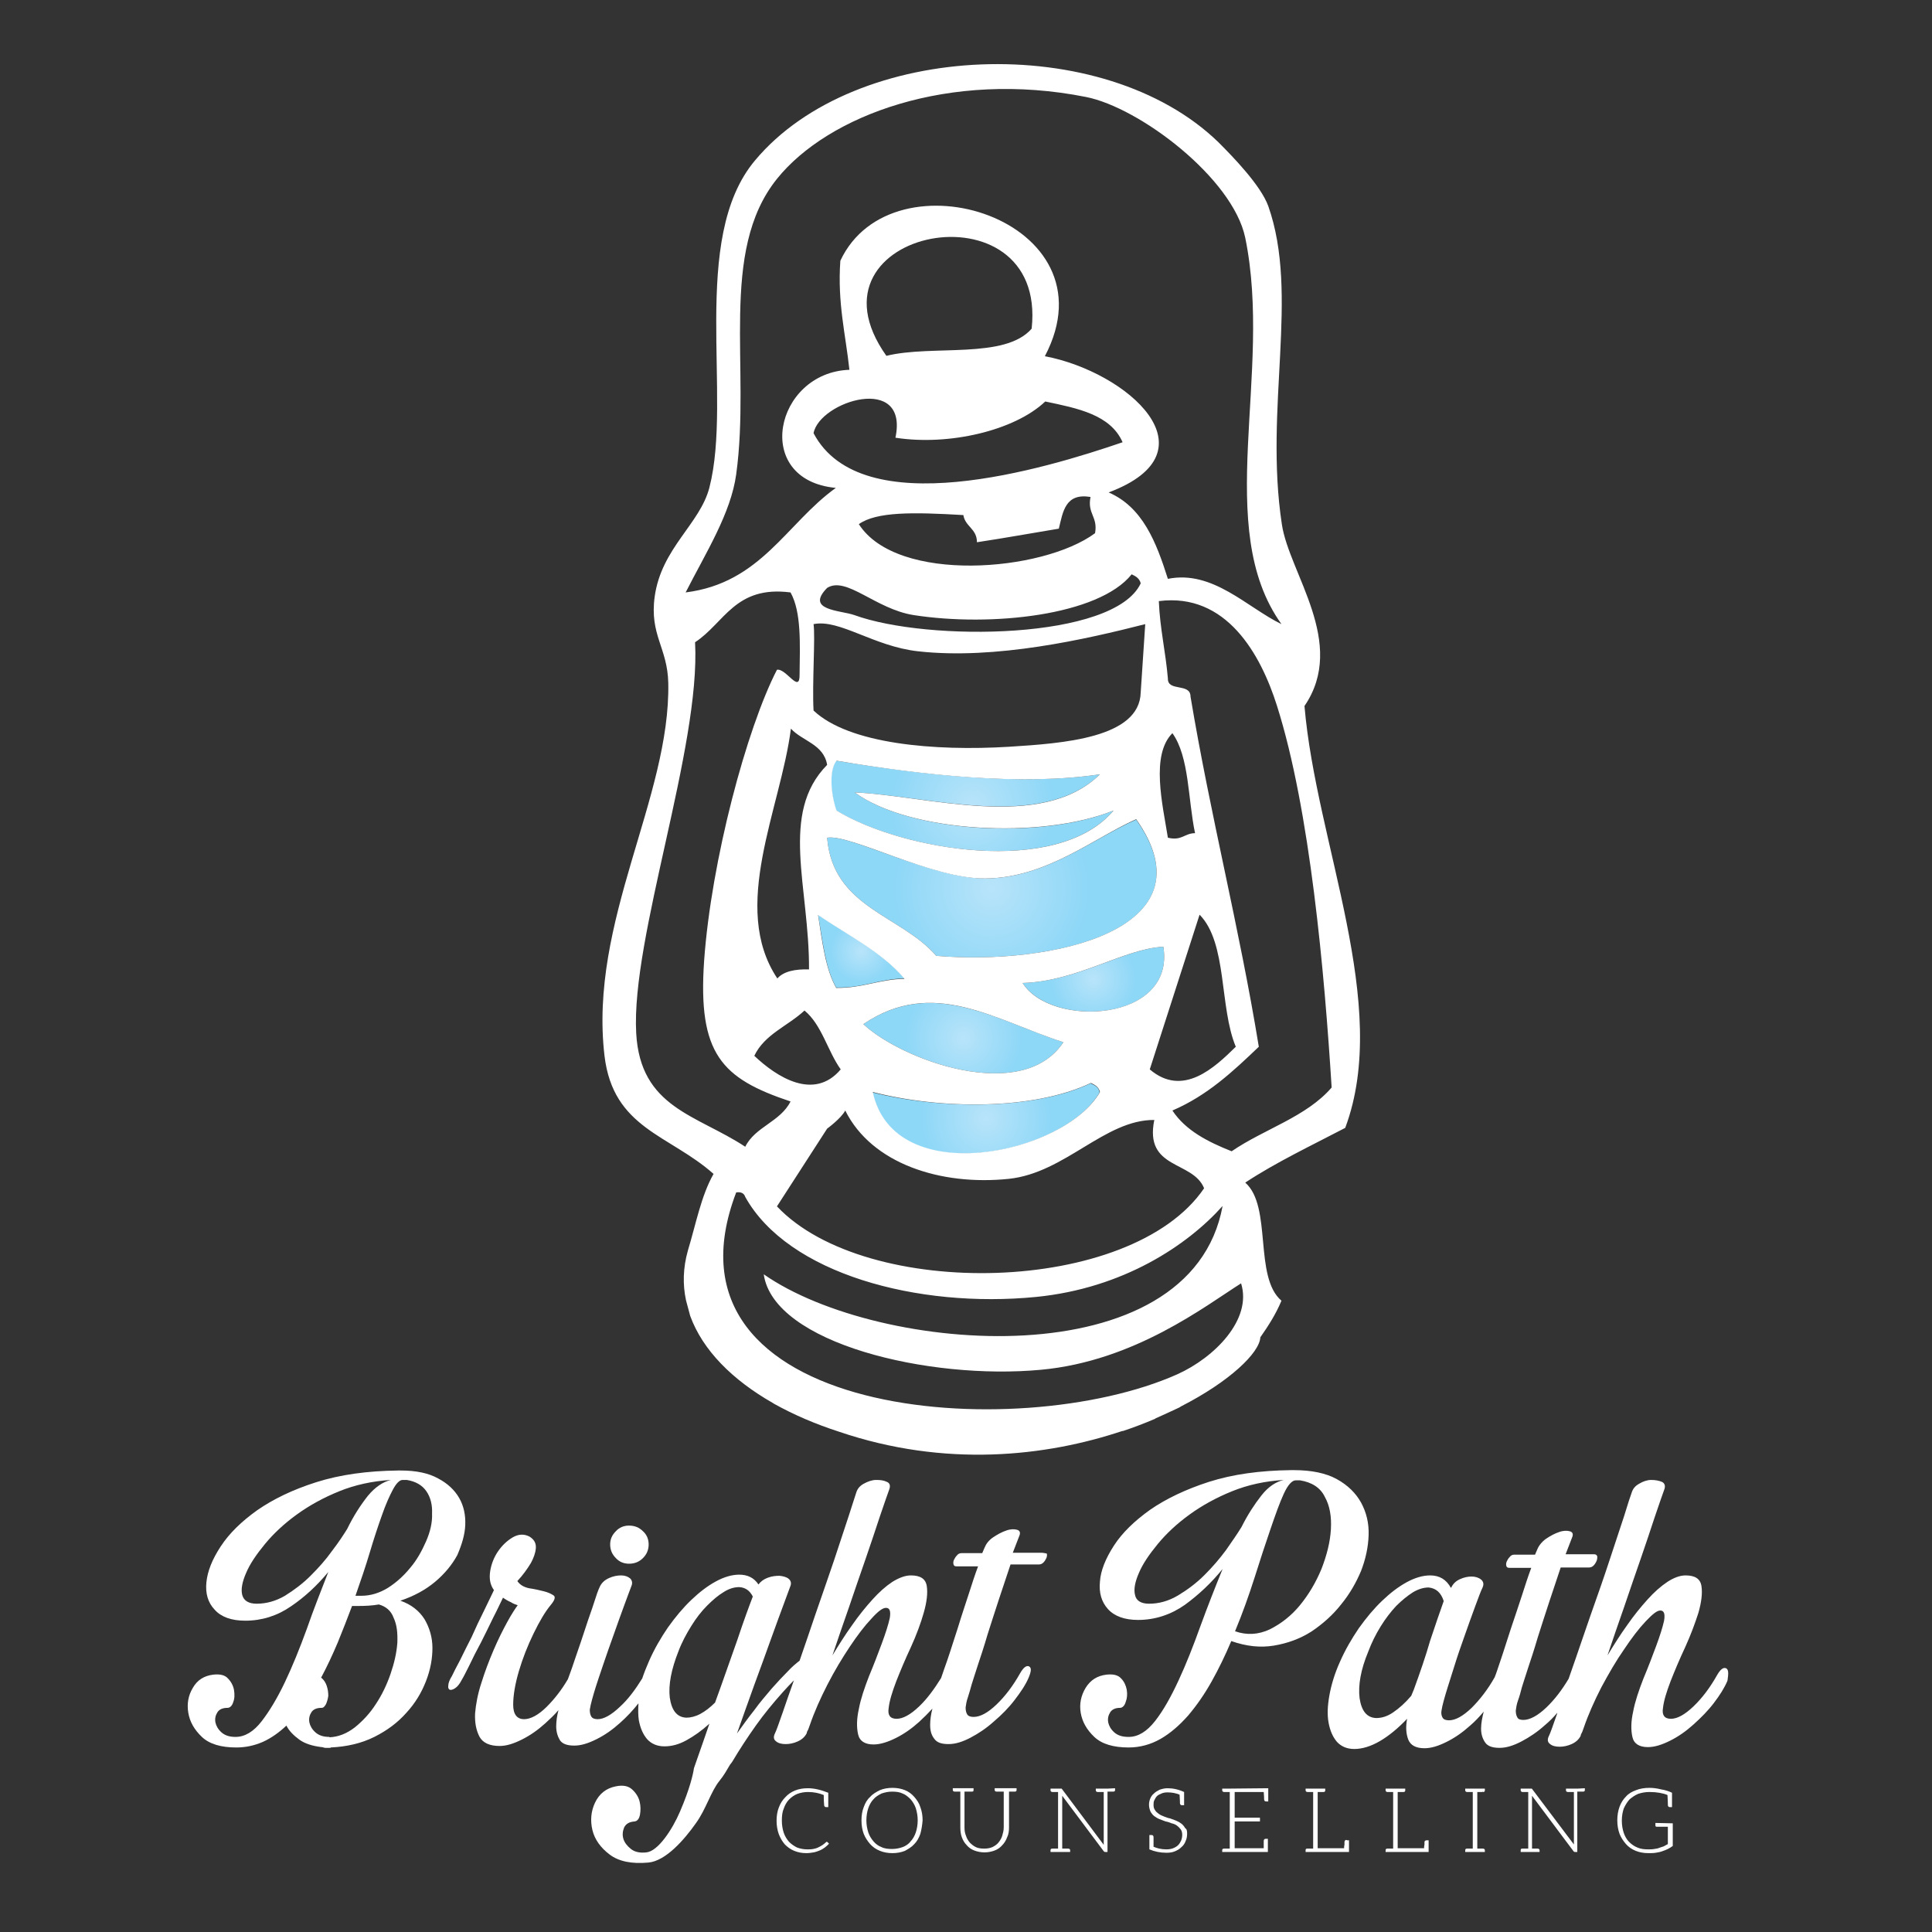
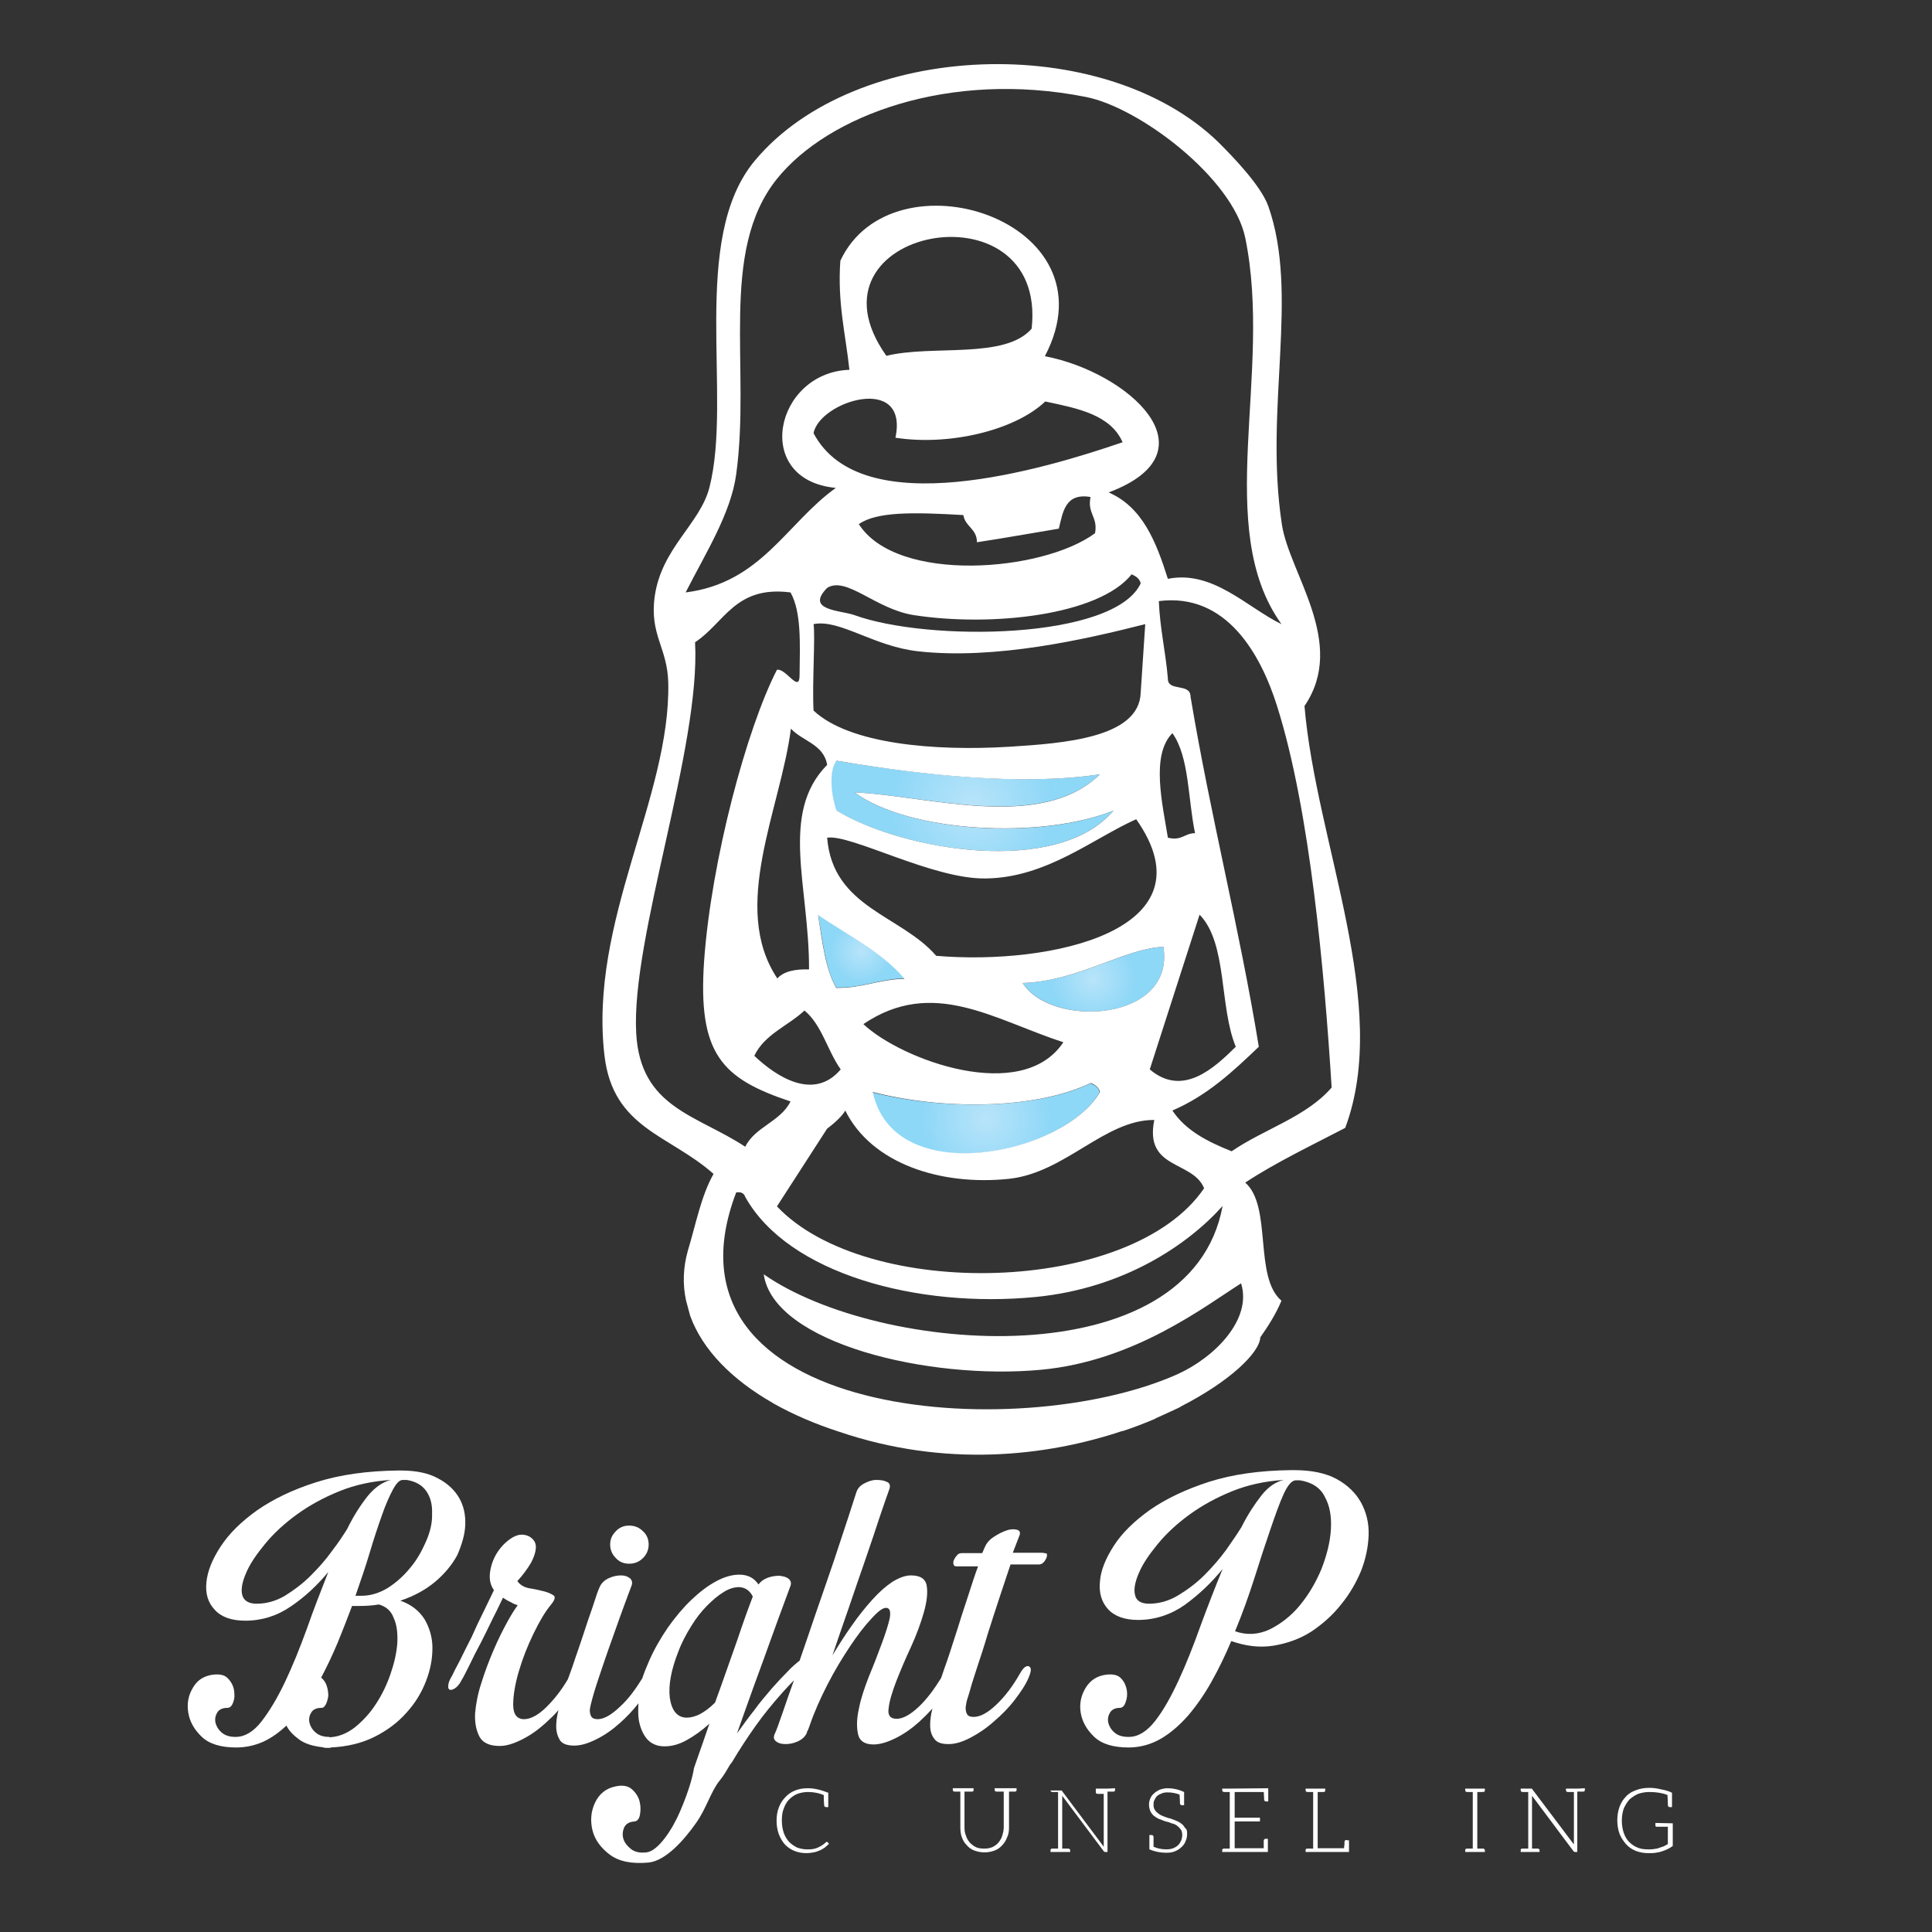
<svg xmlns="http://www.w3.org/2000/svg" xmlns:xlink="http://www.w3.org/1999/xlink" version="1.1" id="Layer_1" x="0px" y="0px" viewBox="0 0 512 512" style="enable-background:new 0 0 512 512;" xml:space="preserve">
  <rect x="0" y="0" width="512" height="512" fill="#333333" stroke="none" />
  <style type="text/css">
	
		.st0{clip-path:url(#SVGID_00000175315139420721803270000001599620603644058778_);fill:url(#SVGID_00000015317148043516053480000018250827870926626698_);}
	
		.st1{clip-path:url(#SVGID_00000053526014795819738750000006548041168272724388_);fill:url(#SVGID_00000027577232334367408860000004082988047482241957_);}
	
		.st2{clip-path:url(#SVGID_00000089565573546042303760000011459399604112332937_);fill:url(#SVGID_00000119811114170985166080000015404025038136454787_);}
	
		.st3{clip-path:url(#SVGID_00000091706456527850379980000011290709773986066619_);fill:url(#SVGID_00000175290950809670723290000009430439657923237808_);}
	
		.st4{clip-path:url(#SVGID_00000078733805342309862240000001132365231318879115_);fill:url(#SVGID_00000078047183941587540370000012479129501084222884_);}
	
		.st5{clip-path:url(#SVGID_00000132071459082189055080000005086582070660983190_);fill:url(#SVGID_00000142894202177074559710000017233448990605854851_);}
	.st6{fill-rule:evenodd;clip-rule:evenodd;fill:#FFFFFF;}
	.st7{fill:#FFFFFF;}
</style>
  <g>
    <g>
      <defs>
        <path id="SVGID_1_" d="M231.2,289.5c5.6,26.2,50.8,16.5,60.2,0c-0.2-1.4-1.3-1.9-2.4-2.4C273.7,294.3,249.1,294,231.2,289.5" />
      </defs>
      <clipPath id="SVGID_00000175316517956598356170000002754009219976624319_">
        <use xlink:href="#SVGID_1_" style="overflow:visible;" />
      </clipPath>
      <radialGradient id="SVGID_00000140712059006397530360000005898524163476470930_" cx="127.625" cy="185.913" r="4.082" gradientTransform="matrix(4.294 0 0 4.294 -286.634 -501.905)" gradientUnits="userSpaceOnUse">
        <stop offset="0" style="stop-color:#B8E4FA" />
        <stop offset="1" style="stop-color:#8DD7F7" />
      </radialGradient>
      <rect x="231.2" y="287" style="clip-path:url(#SVGID_00000175316517956598356170000002754009219976624319_);fill:url(#SVGID_00000140712059006397530360000005898524163476470930_);" width="60.2" height="28.6" />
    </g>
  </g>
  <g>
    <g>
      <defs>
        <path id="SVGID_00000018936777374392105050000009976999864060283050_" d="M228.8,271.4c10.1,9.5,42.1,21.3,53,4.8     c-12.3-4-23.7-10.4-35.4-10.4C240.7,265.8,234.9,267.3,228.8,271.4" />
      </defs>
      <clipPath id="SVGID_00000144338254044396639280000008780759758627029913_">
        <use xlink:href="#SVGID_00000018936777374392105050000009976999864060283050_" style="overflow:visible;" />
      </clipPath>
      <radialGradient id="SVGID_00000011031648002083434590000007370316215133792435_" cx="126.511" cy="182.566" r="4.083" gradientTransform="matrix(3.829 0 0 3.829 -229.085 -423.942)" gradientUnits="userSpaceOnUse">
        <stop offset="0" style="stop-color:#B8E4FA" />
        <stop offset="1" style="stop-color:#8DD7F7" />
      </radialGradient>
-       <rect x="228.8" y="265.8" style="clip-path:url(#SVGID_00000144338254044396639280000008780759758627029913_);fill:url(#SVGID_00000011031648002083434590000007370316215133792435_);" width="53" height="27" />
    </g>
  </g>
  <g>
    <g>
      <defs>
        <path id="SVGID_00000091725741004630916090000003890656926965865893_" d="M221.6,261.7c7,0.2,11.4-2.3,18.1-2.4     c-6.1-7.2-15-11.5-22.9-16.9C218,249.3,218.7,256.6,221.6,261.7" />
      </defs>
      <clipPath id="SVGID_00000158725062865818503070000015973397735952064186_">
        <use xlink:href="#SVGID_00000091725741004630916090000003890656926965865893_" style="overflow:visible;" />
      </clipPath>
      <radialGradient id="SVGID_00000007387127542752720190000011492212459159383183_" cx="116.052" cy="177.18" r="4.083" gradientTransform="matrix(2.039 0 0 2.039 -8.355 -109.107)" gradientUnits="userSpaceOnUse">
        <stop offset="0" style="stop-color:#B8E4FA" />
        <stop offset="1" style="stop-color:#8DD7F7" />
      </radialGradient>
      <rect x="216.8" y="242.5" style="clip-path:url(#SVGID_00000158725062865818503070000015973397735952064186_);fill:url(#SVGID_00000007387127542752720190000011492212459159383183_);" width="22.9" height="19.4" />
    </g>
  </g>
  <g>
    <g>
      <defs>
        <path id="SVGID_00000110448930573069550360000015912735928543059879_" d="M221.6,214.8c17.3,10.5,58.5,17.7,73.5,0     c-19.1,7.8-54,5.9-68.6-4.8c19.3,0.8,49.4,10.4,65-4.8c-20.7,3.1-46.8,0.2-69.9-3.6C219.3,204.5,220.4,211.6,221.6,214.8" />
      </defs>
      <clipPath id="SVGID_00000181803917777639806500000005247990911410841534_">
        <use xlink:href="#SVGID_00000110448930573069550360000015912735928543059879_" style="overflow:visible;" />
      </clipPath>
      <radialGradient id="SVGID_00000049931221684070049940000003175032833559434677_" cx="126.981" cy="172.862" r="4.082" gradientTransform="matrix(5.352 0 0 5.352 -421.904 -711.624)" gradientUnits="userSpaceOnUse">
        <stop offset="0" style="stop-color:#B8E4FA" />
        <stop offset="1" style="stop-color:#8DD7F7" />
      </radialGradient>
      <rect x="219.3" y="201.5" style="clip-path:url(#SVGID_00000181803917777639806500000005247990911410841534_);fill:url(#SVGID_00000049931221684070049940000003175032833559434677_);" width="75.8" height="30.9" />
    </g>
  </g>
  <g>
    <g>
      <defs>
        <path id="SVGID_00000042719810609152303140000014855602627868603543_" d="M271,260.5c7.6,12,40.5,10.4,37.3-9.6     C298,251.4,285.5,260.1,271,260.5" />
      </defs>
      <clipPath id="SVGID_00000031908034302747673280000007893578349990133420_">
        <use xlink:href="#SVGID_00000042719810609152303140000014855602627868603543_" style="overflow:visible;" />
      </clipPath>
      <radialGradient id="SVGID_00000005950494637146691240000004167346236815869077_" cx="135.58" cy="179.662" r="4.082" gradientTransform="matrix(2.813 0 0 2.813 -91.646 -245.928)" gradientUnits="userSpaceOnUse">
        <stop offset="0" style="stop-color:#B8E4FA" />
        <stop offset="1" style="stop-color:#8DD7F7" />
      </radialGradient>
      <rect x="271" y="250.9" style="clip-path:url(#SVGID_00000031908034302747673280000007893578349990133420_);fill:url(#SVGID_00000005950494637146691240000004167346236815869077_);" width="40.5" height="21.6" />
    </g>
  </g>
  <g>
    <g>
      <defs>
-         <path id="SVGID_00000145744177980663789040000002205592480925639308_" d="M261.4,232.8c-6.9,0.1-15.5-2.7-23.3-5.4     c-8.3-2.9-15.6-5.9-18.9-5.4c1.5,18.6,19.6,20.5,28.9,31.3c30.4,2.6,73.7-6.8,53-36.1C289.7,222.2,277.3,232.6,261.4,232.8" />
-       </defs>
+         </defs>
      <clipPath id="SVGID_00000007391030407126192860000003098261664845969326_">
        <use xlink:href="#SVGID_00000145744177980663789040000002205592480925639308_" style="overflow:visible;" />
      </clipPath>
      <radialGradient id="SVGID_00000002370558955140224520000012982631761527419566_" cx="127.591" cy="176.474" r="4.082" gradientTransform="matrix(6.447 0 0 6.447 -559.769 -902.33)" gradientUnits="userSpaceOnUse">
        <stop offset="0" style="stop-color:#B8E4FA" />
        <stop offset="1" style="stop-color:#8DD7F7" />
      </radialGradient>
      <rect x="219.2" y="217.2" style="clip-path:url(#SVGID_00000007391030407126192860000003098261664845969326_);fill:url(#SVGID_00000002370558955140224520000012982631761527419566_);" width="102.6" height="38.7" />
    </g>
  </g>
  <g>
    <path class="st6" d="M345.7,187.1c11.4-16.7-4.1-35.2-6-48.2c-4.7-30.9,4.7-60.8-3.6-84.3c-2-5.5-9.4-13.1-13.2-16.9   c-30.5-29.6-96.2-27-122.8,4.8c-17.5,20.8-5.9,62.6-12.1,86.7c-2.5,9.7-12.7,16-14.5,28.9c-1.4,10.2,3.4,13.5,3.6,22.9   c0.6,30.4-21.1,63.2-16.9,98.8c2.3,19.3,17.2,20.9,28.9,31.3c-3.3,5.8-4.7,13.4-6.8,20.3v0c-1.3,4.6-1.4,9-0.5,13.2l1.1,4.1   c3.3,9.1,11.2,17,21.9,23.1c0.1,0,0.1,0,0.1,0.1c0.1,0,0.2,0.1,0.2,0.1c5.2,2.9,11,5.4,17.2,7.4c28.2,9.6,54.9,6.6,75.2-0.2   c0,0,0,0.1-0.1,0.1c3-1,5.9-2.1,8.7-3.3c0,0,0.1-0.1,0.1-0.1c2-0.9,4-1.8,5.9-2.7c0,0,0,0,0,0c0.3-0.1,0.6-0.3,0.9-0.5   c12.9-6.6,20.8-14.2,21-18.3v0c2.1-3,4.1-6.1,5.6-9.7c-7.4-6.3-2.4-25-9.6-31.3c8.2-5.4,17.5-9.8,26.5-14.5   C368.7,266.2,348.8,223.6,345.7,187.1 M195.1,125.7c3.9-28.3-4.7-59,10.8-78.3c13.5-16.8,45.7-28.9,81.9-21.7   C302,28.5,326.7,47.2,330,63c7.4,36-8.7,76.9,9.6,102.4c-9.1-4.4-18.2-14.4-30.1-12c-3.1-9.8-6.7-19-15.7-22.9   c28.8-10.8,5.1-31.9-16.9-36.1c19-36.1-40.4-54.8-54.2-25.3c-0.8,11.2,1.4,19.5,2.4,28.9c-19.8,0.7-25.9,29.2-3.6,31.3   c-13.1,9.4-19.8,25.2-39.8,27.7C187.1,146.4,193.7,136,195.1,125.7 M219.2,299.1c0,0,3.7-2.7,4.8-4.8c7,14.1,25.3,20,43.4,18.1   c14.9-1.6,25.4-15.7,38.5-15.6c-2.7,13.2,10.2,10.7,13.2,18.1c-19.3,28.4-89.6,29.8-113.2,4.8 M302.3,183.5   c-0.3,12.1-20.6,13.5-34.9,14.4c-19.7,1.2-42.4-0.7-51.8-9.6c-0.4-7.2,0.5-19.5,0-22.9c6.9-1.4,15.9,5.9,27.7,7.2   c20.5,2.3,44.5-3.2,60.2-7.2 M237.3,116c14.2,2.2,31.6-1.9,39.7-9.6c8.6,1.8,17.3,3.5,20.5,10.8c-20.7,7.1-69.2,21.7-81.9-2.4   C217.2,106.3,240.9,98.9,237.3,116 M273.4,87.1c-7.1,8.2-26.3,4.2-38.5,7.2C210.9,60.5,277.7,47.8,273.4,87.1 M255.3,136.5   c0.5,3.1,3.6,3.6,3.6,7.2c7.3-1.1,14.4-2.4,21.7-3.6c1.1-4.5,1.7-9.5,8.4-8.4c-0.9,4.5,2,5.2,1.2,9.6   c-13.9,10.3-52.5,13.4-62.6-2.4C232.3,135.6,241.8,135.7,255.3,136.5 M242.1,163c20.6,3.2,49.1,0.1,57.8-10.8   c1.1,0.5,2.1,1.1,2.4,2.4c-7,15-56.4,15.5-75.9,8.4c-3.7-1.3-13.1-1.2-7.2-7.2C224.3,152.6,232,161.4,242.1,163 M295.1,214.8   c-14.9,17.7-56.2,10.5-73.4,0c-1.2-3.2-2.3-10.3,0-13.2c23.1,3.9,49.2,6.7,69.8,3.6c-15.6,15.3-45.8,5.6-65,4.8   C241.1,220.7,276,222.5,295.1,214.8 M219.2,202.7c-12.7,12.9-4.7,32.3-4.8,54.2c-3.7-0.1-6.7,0.5-8.4,2.4   c-12.6-18.9,0.9-45,3.6-66.2C212.6,196.4,218.3,197.2,219.2,202.7 M228.8,271.4c18.5-12.5,34.7-1.1,53,4.8   C270.9,292.7,238.9,280.9,228.8,271.4 M289.1,287c1.1,0.5,2.1,1.1,2.4,2.4c-9.4,16.5-54.6,26.2-60.2,0   C249.1,294,273.7,294.3,289.1,287 M221.6,261.8c-2.9-5.1-3.7-12.4-4.8-19.3c7.9,5.4,16.8,9.7,22.9,16.9   C233,259.5,228.6,261.9,221.6,261.8 M213.2,267.8c4.6,3.8,6.1,10.7,9.6,15.6c-7.1,8.4-17,2-22.9-3.6   C202.6,274.1,208.8,271.9,213.2,267.8 M304.7,283.4l13.2-41c7.4,7.5,5.2,24.5,9.6,35C321.9,282.9,313.5,290.9,304.7,283.4    M309.5,222c-1.4-8.8-4.6-21.9,1.2-27.7c4.5,6.3,4.1,17.5,6,26.5C313.9,220.8,313.2,222.9,309.5,222 M308.3,250.9   c3.2,20-29.8,21.6-37.3,9.6C285.5,260.1,297.9,251.4,308.3,250.9 M248.1,253.3c-9.3-10.8-27.4-12.7-28.9-31.3   c6.3-1,28.1,11.1,42.1,10.8c16-0.2,28.4-10.6,39.8-15.7C321.8,246.5,278.5,255.9,248.1,253.3 M168.6,273.8   c-1.4-25.3,17.1-75.7,15.6-103.6c7.8-5.1,10.6-15.1,25.3-13.2c2.9,5.2,2.5,13.6,2.4,21.7c0.1,5.4-3.6-1.7-6-1.2   c-8,15.5-17.4,50.5-19.3,77.1c-1.7,24.7,4.6,31.2,22.9,37.3c-2.7,5.4-9.4,6.7-12,12C184.6,295.4,169.7,293.6,168.6,273.8    M195.1,316c1.4-0.2,2.1,0.3,2.4,1.2c11.3,20.3,45.6,29.6,77.1,26.5c23.1-2.3,40.1-13.7,49.4-24.1c-8.4,45.9-91,39.5-121.6,18.1   c2.6,18.3,43.8,28.1,73.5,25.3c24.8-2.3,43.5-16.9,53-22.9c3,9.6-7.1,19.7-16.9,24.1C269.7,383.1,172.2,376,195.1,316 M326.4,305.1   c-6.3-2.5-12.2-5.5-15.7-10.8c9.3-4,16.1-10.4,22.9-16.9c-5.2-31.8-12.8-61.1-18.1-92.8c0-3.7-6.1-1.2-6-4.8   c-0.6-7.1-2.1-13.2-2.4-20.5c17.9-2.3,27,14.1,31.3,27.7c8.8,27.7,12.6,70.9,14.5,101.2C346.2,296,335,299.2,326.4,305.1" />
    <path class="st7" d="M123.3,404.1c0.1-2.6-0.4-5-1.6-7.1c-1.2-2.1-3.1-3.9-5.6-5.2c-2.5-1.4-5.8-2.1-9.9-2.1h-0.7   c-8.2,0.1-15.4,1.1-21.7,3.1s-11.4,4.5-15.6,7.4c-4.2,3-7.4,6.1-9.7,9.6s-3.5,6.6-3.8,9.5c-0.3,3,0.4,5.4,2.2,7.3   c1.7,1.9,4.4,2.9,8.1,2.9c4.4,0,8.5-1.3,12.1-3.8c3.7-2.5,6.9-5.5,9.9-9.1c-1.9,4.9-3.9,9.9-5.7,15.1c-1.9,5.2-3.8,9.9-5.8,14.1   s-4.1,7.7-6.2,10.4c-2.1,2.7-4.4,4.1-6.9,4.1c-1.6,0-2.8-0.4-3.7-1.2c-0.9-0.8-1.4-1.7-1.6-2.6c-0.2-1,0-1.9,0.5-2.7   c0.5-0.8,1.4-1.2,2.7-1.2c0.6,0,1.2-0.5,1.5-1.5c0.4-1,0.4-2.1,0.2-3.3c-0.2-1.1-0.8-2.2-1.6-3c-0.8-0.9-2.1-1.2-3.9-1   c-2.4,0.3-4.2,1.4-5.4,3.5c-1.2,2-1.6,4.2-1.2,6.6c0.4,2.4,1.6,4.5,3.6,6.4c2,1.9,5.1,2.8,9.1,2.8c2.5,0,4.8-0.5,7.1-1.5   c2.2-1,4.3-2.5,6.2-4.3c0.7,1.4,1.9,2.6,3.4,3.7c1.5,1.1,3.5,1.7,5.9,2c0.2,0,0.3,0,0.5,0.1c0.1,0,0.3,0.1,0.5,0.1h1.4v-0.1   c4.3-0.2,8.2-1.1,11.6-2.8c3.4-1.7,6.2-3.8,8.5-6.4c2.3-2.5,4-5.3,5.2-8.4c1.2-3.1,1.7-6,1.7-8.8c0-2.8-0.8-5.4-2.1-7.6   c-1.4-2.2-3.5-3.9-6.4-4.9c3.6-1.2,6.7-2.9,9.2-5c2.5-2.1,4.5-4.5,5.9-7.1C122.4,409.3,123.2,406.7,123.3,404.1 M82.3,417.6   c-2.1,2.1-4.4,3.8-6.8,5.3c-2.4,1.4-4.9,2.1-7.5,2.1c-2.1,0-3.4-0.8-3.8-2.3c-0.4-1.5,0-3.5,1-5.8c1-2.4,2.7-4.9,5-7.7   c2.3-2.8,5.1-5.4,8.4-7.8c3.3-2.4,7.1-4.5,11.3-6.2c4.2-1.7,8.8-2.7,13.7-3c-2.1,0.5-4.2,1.9-6.1,4.2c-1.9,2.4-3.8,5.3-5.5,8.8   c-1,1.6-2.3,3.6-4,5.8C86.3,413.4,84.4,415.5,82.3,417.6 M105.3,435.4c-0.2,2.6-0.8,5.3-1.8,8.2c-1,2.9-2.3,5.6-3.9,8   c-1.6,2.5-3.5,4.5-5.6,6.2c-2.1,1.6-4.3,2.5-6.7,2.6v-0.1c-1.6,0-2.8-0.4-3.7-1.2c-0.9-0.8-1.4-1.7-1.6-2.6c-0.2-1,0-1.9,0.5-2.7   c0.5-0.8,1.4-1.2,2.7-1.2c0.5,0,0.8-0.3,1.2-1c0.3-0.7,0.5-1.4,0.6-2.2c0-0.8-0.1-1.7-0.4-2.6c-0.3-0.9-0.8-1.7-1.5-2.2   c1.6-3,3-6,4.4-9.3c1.3-3.2,2.6-6.5,3.8-9.7H95c1.9,0,3.7-0.1,5.4-0.4c1.8,0.5,3.2,1.6,3.9,3.5   C105.2,430.6,105.4,432.8,105.3,435.4 M112.9,408.5c-1.1,2.5-2.4,4.9-4.2,7c-1.7,2.1-3.7,3.9-5.9,5.3c-2.3,1.4-4.6,2.1-7.1,2.1   h-1.5c1.4-4,2.7-7.8,3.8-11.5c1.1-3.7,2.2-7,3.2-9.8c1-2.9,2-5.1,2.9-6.8c0.9-1.7,1.8-2.6,2.6-2.6h1.1c2.4,0.4,4.1,1.4,5.2,3   c1.1,1.6,1.6,3.6,1.5,5.9C114.6,403.5,114,406,112.9,408.5" />
    <path class="st7" d="M166.7,414.4c1.5,0,2.7-0.5,3.7-1.5c1-1,1.5-2.2,1.5-3.6s-0.5-2.6-1.5-3.5c-1-1-2.2-1.5-3.7-1.5   c-1.4,0-2.6,0.5-3.5,1.5c-1,1-1.5,2.1-1.5,3.5c0,1.4,0.5,2.6,1.5,3.6C164.1,413.9,165.3,414.4,166.7,414.4" />
    <path class="st7" d="M276,411.5h-7.6l1.7-4.4c0.4-0.9,0.2-1.5-0.6-1.7c-0.7-0.2-1.7-0.2-2.8,0.2c-1.2,0.4-2.3,1-3.5,1.8   c-1.2,0.8-1.9,1.8-2.3,2.8l-0.6,1.4h-5.5c-0.5,0-0.9,0.2-1.2,0.6c-0.4,0.4-0.6,0.8-0.8,1.2s-0.2,0.9-0.1,1.2   c0.1,0.4,0.4,0.5,0.8,0.5h5.7c-0.8,2.1-1.6,4.6-2.5,7.4c-0.9,2.8-1.9,5.7-2.8,8.7c-1,3-1.9,6-2.9,8.9c-0.6,1.6-1.1,3.2-1.6,4.6   c-1.8,2.9-3.7,5.5-5.8,7.5c-2.3,2.2-4.3,3.3-6,3.3s-2.4-1-2.1-2.8c0.2-1.9,0.9-4.2,2-7.1c1.1-2.8,2.4-5.9,3.9-9.1   c1.5-3.3,2.6-6.3,3.4-9.1c0.8-2.8,1.1-5.2,0.8-7.1c-0.3-1.9-1.7-2.8-4.2-2.8c-1.5,0-3.1,0.6-4.9,1.7c-1.8,1.2-3.5,2.7-5.3,4.7   c-1.8,2-3.6,4.2-5.4,6.8c-1.8,2.5-3.5,5.2-5.2,8c1.4-4.1,2.8-8.3,4.4-12.8c1.5-4.5,3-8.7,4.4-12.8c1.4-4,2.6-7.7,3.7-11   c1.1-3.3,2-5.8,2.6-7.5c0.3-0.9,0.1-1.6-0.7-1.9c-0.8-0.4-1.7-0.5-2.8-0.5s-2.2,0.4-3.3,1c-1.1,0.6-1.7,1.4-2,2.4   c-0.3,0.8-0.9,2.9-2,6.2c-1.1,3.3-2.4,7.2-3.9,11.8c-1.6,4.6-3.2,9.4-5,14.5c-1.4,4.2-2.8,8.2-4.1,12c-0.9,0.7-2,1.6-3.1,2.8   c-1.3,1.3-2.8,2.9-4.3,4.6c-1.5,1.8-3.1,3.6-4.6,5.7c-1.6,2-3.1,4.1-4.6,6.2c1.5-4.2,3-8.5,4.6-12.9c1.6-4.4,3.1-8.4,4.4-12.1   c1.3-3.7,2.5-6.8,3.4-9.3c0.9-2.5,1.5-4,1.7-4.6c0.4-0.9,0.2-1.6-0.4-2.1c-0.6-0.5-1.5-0.7-2.4-0.8c-1,0-2,0.1-3.1,0.5   c-1.1,0.4-1.9,1-2.5,1.8c-1.2-1.8-2.9-2.6-5.1-2.6c-1.9,0-4,0.6-6.2,1.8c-2.2,1.2-4.3,2.8-6.5,4.9c-2.2,2.1-4.2,4.5-6.2,7.3   c-1.9,2.8-3.6,5.7-5,8.9c-0.7,1.6-1.3,3.1-1.8,4.6c-1.8,2.9-3.7,5.5-5.9,7.5c-2.3,2.2-4.3,3.3-5.9,3.3c-0.8,0-1.4-0.2-1.7-0.7   c-0.3-0.5-0.4-1.1-0.4-1.8c0.1-0.7,0.3-1.6,0.6-2.7c0.3-1,0.6-2.2,1-3.4c0.4-1.2,1-3.1,1.9-5.7c0.9-2.6,1.8-5.3,2.8-8   c1-2.8,1.9-5.4,2.8-7.8c0.9-2.4,1.5-4.1,1.9-5.1c0.4-0.9,0.2-1.6-0.3-2.1c-0.6-0.5-1.4-0.8-2.4-0.8c-1,0-2.1,0.2-3.2,0.7   c-1.1,0.5-1.9,1.2-2.4,2.2c-0.5,1-1,2.5-1.6,4.4c-0.6,1.9-1.4,4-2.2,6.5c-0.8,2.5-1.7,5.1-2.7,8c-0.6,1.9-1.3,3.8-2,5.7   c-1.7,2.9-3.6,5.3-5.6,7.3c-2.2,2.2-4.3,3.3-6,3.3c-1.9,0-2.9-1.3-2.9-3.8c0-2.5,0.5-5.5,1.5-8.9c1-3.4,2.3-6.7,3.9-10   c1.6-3.3,3.1-5.8,4.5-7.5c1.1-1.3,1.4-2.2,0.8-2.6s-1.4-0.8-2.6-1.1c-1.2-0.3-2.5-0.6-3.9-0.8c-1.4-0.3-2.4-0.9-3.1-1.9   c1.5-1.6,2.7-3.3,3.6-4.8c0.7-1.3,1.2-2.6,1.3-3.9c0.1-1.3-0.4-2.3-1.7-3.1c-1.4-0.7-2.8-0.7-4.4,0.2c-1.5,0.9-2.8,2.1-3.9,3.7   c-1.1,1.6-1.8,3.4-2.1,5.3c-0.3,2,0,3.6,1,5c-0.7,1.5-1.6,3.3-2.7,5.6c-1.1,2.2-2.2,4.5-3.2,6.8c-1.1,2.2-2.2,4.3-3.1,6.2   c-1,1.9-1.7,3.2-2.1,4.1c-0.7,1.1-1,2-1,2.6c-0.1,0.6,0.1,1,0.4,1.1c0.3,0.1,0.8,0,1.4-0.4c0.6-0.4,1.2-1.1,1.7-2.1   c0.5-0.8,1.2-2.2,2.1-4c0.9-1.9,1.9-3.9,3.1-6.1c1.1-2.2,2.2-4.4,3.2-6.5c1.1-2.1,1.9-3.9,2.6-5.3c0.7,0.5,1.4,0.9,2.1,1.2   c0.6,0.4,1.2,0.6,1.8,0.8c-0.6,0.8-1.6,2.3-2.8,4.5c-1.2,2.2-2.4,4.6-3.6,7.4c-1.2,2.8-2.3,5.7-3.2,8.6c-1,3-1.5,5.8-1.7,8.2   c-0.1,2.5,0.3,4.5,1.2,6.2c0.9,1.6,2.7,2.4,5.3,2.4c1.8,0,3.7-0.6,5.9-1.7c2.2-1.1,4.2-2.5,6.2-4.3c1.2-1.1,2.4-2.2,3.5-3.5   c-0.4,1.5-0.6,3-0.6,4.3c0,1.5,0.4,2.7,1,3.7c0.7,1,2,1.4,3.8,1.4c1.8,0,3.7-0.6,5.9-1.7c2.2-1.1,4.2-2.5,6.2-4.3   c1.8-1.6,3.4-3.3,4.9-5.2c-0.1,1.7-0.1,3.2,0.1,4.5c0.4,2.1,1.1,3.7,2.2,5c1.1,1.2,2.6,1.9,4.6,1.9c1.9,0,3.8-0.5,5.8-1.6   c2-1.1,4-2.5,6.1-4.4c-1.1,3.2-2.2,6.4-3.3,9.5c-0.3,0.8-0.5,1.5-0.8,2.3c-0.2,1.5-1.1,5.5-3.7,11.5c-2,4.7-5.8,10.5-8.9,10.8   c-1.7,0.2-3.1-0.1-4.1-0.9c-1-0.8-1.7-1.7-2-2.7c-0.3-1-0.2-2,0.2-3c0.5-1,1.4-1.5,2.8-1.6c0.7-0.1,1.2-0.7,1.4-1.8   c0.2-1.1,0.2-2.3-0.1-3.5c-0.3-1.2-1-2.3-2-3.2c-1-0.9-2.4-1.2-4.3-0.8c-2.6,0.5-4.4,2-5.5,4.3c-1.1,2.3-1.3,4.8-0.7,7.3   c0.6,2.5,2.2,4.7,4.6,6.5s5.8,2.5,10.2,2.1c4.6-0.4,9.5-6,12.6-10.4c2.7-3.7,4-8.5,6.3-11.3c1.2-1.5,1.8-2.6,2.8-4.3   c0.2-0.2,0.4-0.5,0.6-0.8c1.9-3.2,4-6.4,6.2-9.5c2.2-3.1,4.6-6,7.1-8.8c1-1.1,2-2.2,3-3.2c-1.1,3.1-2.1,5.9-2.9,8.3   c-1.1,3.2-1.8,5.1-2.1,5.7c-0.5,1-0.4,1.7,0.3,2.2c0.6,0.5,1.5,0.7,2.5,0.7c1,0,2.1-0.2,3.2-0.7c1.1-0.5,1.9-1.2,2.4-2.2   c0-0.2,0.1-0.5,0.4-1l0.4-1.1c1.2-3.5,2.8-7.1,4.7-10.8c1.9-3.7,3.9-7,5.9-10s3.9-5.5,5.7-7.4c1.8-2,3-2.9,3.9-2.9   c1,0,1.3,0.9,1,2.7c-0.4,1.8-1.1,4-2.1,6.7s-2.1,5.6-3.4,8.7c-1.2,3.1-2.2,6-2.7,8.7c-0.6,2.7-0.6,4.9-0.2,6.7   c0.4,1.8,1.8,2.7,4.1,2.7c1.7,0,3.7-0.6,5.9-1.7c2.2-1.1,4.2-2.5,6.2-4.3c1.2-1.1,2.4-2.3,3.5-3.5c-0.4,1.5-0.6,3-0.6,4.3   c0,1.5,0.3,2.7,1.1,3.7c0.7,1,1.9,1.4,3.8,1.4c1.8,0,3.7-0.6,5.8-1.7c2.1-1.1,4.2-2.5,6.2-4.3c2-1.7,3.9-3.6,5.5-5.7   c1.6-2.1,2.9-4,3.7-5.9c0.7-1.7,0.8-2.6,0.1-3c-0.7-0.3-1.5,0.3-2.4,1.9c-1.8,3.2-3.9,6-6.2,8.2c-2.3,2.2-4.3,3.3-6.1,3.3   c-0.8,0-1.4-0.2-1.7-0.7c-0.3-0.5-0.4-1.1-0.4-1.8c0.1-0.7,0.2-1.6,0.6-2.7c0.3-1,0.7-2.2,1-3.4c0.3-0.9,0.8-2.6,1.6-5   c0.8-2.4,1.7-5.1,2.6-8.2c1-3.1,2-6.3,3.1-9.6c1.1-3.3,2.1-6.3,3-9h7.5c0.5,0,0.9-0.2,1.2-0.5c0.4-0.4,0.6-0.8,0.8-1.2   c0.2-0.5,0.2-0.9,0.1-1.2C276.8,411.6,276.5,411.5,276,411.5 M189.5,451.2c-1.3,1.3-2.6,2.3-3.9,3c-1.3,0.7-2.6,1-3.7,1   c-2.5-0.1-3.9-1.9-4.4-5.3c-0.4-3.4,0.4-7.5,2.3-12.3c0.9-2.4,2.1-4.6,3.4-6.7c1.3-2.1,2.7-3.9,4.2-5.4c1.5-1.5,2.9-2.7,4.4-3.6   c1.4-0.9,2.8-1.3,4.1-1.3c1.6,0.1,2.8,0.9,3.6,2.5c-1,2.6-2.4,6.4-4.1,11.5C193.6,439.6,191.7,445.2,189.5,451.2" />
    <path class="st7" d="M355.4,425.2c2.3-2.8,4-5.8,5.3-8.9c1.2-3.1,1.9-6.3,2-9.5c0.1-3.2-0.6-6-2-8.6c-1.4-2.5-3.5-4.6-6.4-6.2   c-2.9-1.6-6.7-2.4-11.4-2.4h-0.8c-8.2,0.1-15.4,1.1-21.7,3.1c-6.2,2-11.4,4.5-15.6,7.4c-4.2,3-7.4,6.1-9.6,9.5   c-2.2,3.4-3.5,6.6-3.7,9.5c-0.3,3,0.4,5.4,2.1,7.3c1.7,1.9,4.4,2.9,8,2.9c4.5,0,8.7-1.4,12.4-4c3.7-2.7,7.1-5.9,10-9.5   c-2,4.9-4,10-5.9,15.2c-1.9,5.3-3.8,10.1-5.8,14.4c-2,4.3-4,7.9-6.2,10.7c-2.2,2.8-4.5,4.2-7,4.2c-1.7,0-2.9-0.4-3.8-1.2   c-0.9-0.8-1.4-1.7-1.6-2.6c-0.2-1,0-1.9,0.5-2.7c0.5-0.8,1.4-1.2,2.6-1.2c0.6,0,1.2-0.5,1.5-1.5c0.4-1,0.5-2.1,0.3-3.3   c-0.2-1.1-0.7-2.2-1.5-3c-0.8-0.9-2.1-1.2-3.9-1c-2.4,0.3-4.2,1.4-5.5,3.5c-1.2,2-1.7,4.2-1.3,6.6c0.4,2.4,1.6,4.5,3.6,6.4   c2,1.9,5.1,2.8,9.1,2.8c3,0,5.9-0.8,8.5-2.3c2.6-1.5,5-3.6,7.3-6.2c2.2-2.6,4.3-5.6,6.2-9c1.9-3.4,3.6-6.9,5.2-10.7   c4,1.4,7.7,1.8,11.3,1.2c3.6-0.6,6.9-1.8,9.9-3.7C350.5,430.4,353.2,428,355.4,425.2 M324.9,410.8c-1.7,2.3-3.6,4.5-5.7,6.6   c-2.1,2.1-4.5,3.9-7,5.4c-2.5,1.5-5.1,2.2-7.7,2.2c-2.1,0-3.4-0.8-3.7-2.3c-0.4-1.5,0-3.5,1-5.8c1-2.4,2.7-4.9,5-7.7   c2.3-2.8,5.1-5.4,8.4-7.8c3.3-2.4,7.1-4.5,11.3-6.2c4.2-1.7,8.8-2.7,13.7-3c-2.1,0.5-4.1,1.8-5.9,4.1c-1.8,2.3-3.6,5-5.3,8.4   C327.9,406.5,326.5,408.5,324.9,410.8 M352.7,405.3c-0.2,3.4-1.1,6.9-2.5,10.5c-1.5,3.6-3.4,6.8-5.7,9.6c-2.3,2.8-5,4.9-8,6.4   c-3,1.4-6.1,1.6-9.2,0.5c2-4.8,3.7-9.6,5.2-14.3c1.5-4.8,2.9-9,4.2-12.8s2.4-6.9,3.5-9.3c1.1-2.4,2.2-3.6,3.2-3.6h1.1   c3.1,0.5,5.4,1.9,6.6,4.4C352.4,399,352.9,401.9,352.7,405.3" />
-     <path class="st7" d="M457.4,442.1c-0.7-0.3-1.5,0.3-2.4,1.9c-1.8,3.2-3.9,6-6.2,8.2c-2.3,2.2-4.3,3.3-6,3.3c-1.7,0-2.4-1-2.1-2.8   c0.2-1.9,0.9-4.2,2-7.1c1.1-2.8,2.4-5.9,3.9-9.1c1.5-3.3,2.6-6.3,3.5-9.1c0.8-2.8,1.1-5.2,0.8-7.1c-0.3-1.9-1.7-2.8-4.2-2.8   c-1.5,0-3.1,0.6-4.8,1.7c-1.8,1.2-3.5,2.7-5.3,4.7c-1.8,2-3.6,4.2-5.4,6.8c-1.8,2.5-3.5,5.2-5.2,8c1.4-4.1,2.8-8.3,4.4-12.8   c1.5-4.5,3-8.7,4.4-12.8c1.4-4,2.6-7.7,3.7-11c1.1-3.3,2-5.8,2.6-7.5c0.3-0.9,0-1.6-0.7-1.9s-1.7-0.5-2.8-0.5c-1.1,0-2.2,0.4-3.2,1   c-1.1,0.6-1.7,1.4-2,2.4c-0.3,0.8-1,2.9-2,6.2c-1.1,3.3-2.4,7.2-3.9,11.8s-3.2,9.4-5,14.5c-1.8,5.1-3.4,10-5,14.5   c-0.3,0.8-0.5,1.5-0.8,2.3c-1.8,3-3.7,5.5-5.9,7.6c-2.3,2.2-4.4,3.3-6.1,3.3c-0.8,0-1.4-0.2-1.6-0.7c-0.3-0.5-0.4-1.1-0.4-1.8   c0.1-0.7,0.2-1.6,0.6-2.7s0.7-2.2,1-3.4c0.3-0.9,0.8-2.6,1.6-5c0.8-2.4,1.7-5.1,2.6-8.2c1-3.1,2-6.3,3.1-9.6c1.1-3.3,2.1-6.3,3-9   h7.5c0.5,0,0.9-0.2,1.2-0.5c0.4-0.4,0.6-0.8,0.8-1.2c0.2-0.5,0.2-0.9,0.2-1.2c-0.1-0.4-0.4-0.6-0.8-0.6h-7.6l1.7-4.4   c0.4-0.9,0.2-1.5-0.6-1.7c-0.7-0.2-1.7-0.2-2.8,0.2c-1.2,0.4-2.3,1-3.5,1.8c-1.1,0.8-1.9,1.8-2.3,2.8l-0.6,1.4h-5.5   c-0.5,0-0.9,0.2-1.2,0.6c-0.4,0.4-0.6,0.8-0.8,1.2c-0.2,0.5-0.2,0.9-0.1,1.2c0.1,0.4,0.4,0.5,0.9,0.5h5.7c-0.8,2.1-1.6,4.6-2.5,7.4   c-0.9,2.8-1.9,5.7-2.9,8.7c-1,3-1.9,6-2.9,8.9c-0.5,1.4-0.9,2.8-1.4,4c-1.8,3.2-3.9,5.9-6.1,8.1c-2.3,2.2-4.3,3.3-6,3.3   c-0.8,0-1.4-0.2-1.7-0.7c-0.3-0.5-0.4-1.1-0.3-1.8c0.1-0.7,0.3-1.6,0.6-2.7c0.3-1,0.6-2.2,1-3.4c0.4-1.2,1-3.1,1.8-5.7   c0.8-2.6,1.7-5.2,2.7-8c1-2.8,1.9-5.4,2.8-7.8c0.9-2.4,1.5-4.1,2-5.1c0.4-0.9,0.2-1.6-0.4-2.1c-0.6-0.5-1.5-0.8-2.5-0.8   c-1,0-2,0.2-3.1,0.7c-1.1,0.5-1.8,1.2-2.3,2.2l-0.1,0.1c-1.2-2.2-3-3.3-5.5-3.3c-1.9,0-4,0.6-6.2,1.8c-2.2,1.2-4.3,2.8-6.5,4.9   c-2.2,2.1-4.2,4.5-6.2,7.3c-1.9,2.8-3.6,5.7-5,8.9c-1.4,3.1-2.3,6.1-2.8,8.9c-0.5,2.8-0.6,5.2-0.2,7.3c0.4,2.1,1.1,3.7,2.2,5   c1.1,1.2,2.6,1.9,4.6,1.9c2.1,0,4.4-0.7,6.8-2.1c2.4-1.4,4.8-3.4,7.2-5.9c-0.4,2.1-0.3,3.9,0.3,5.5c0.6,1.5,2,2.3,4.3,2.3   c1.8,0,3.7-0.6,5.9-1.7c2.2-1.1,4.2-2.5,6.2-4.3c1.3-1.1,2.5-2.4,3.6-3.7c-0.4,1.6-0.7,3.1-0.7,4.5c0,1.5,0.4,2.7,1.1,3.7   c0.7,1,2,1.4,3.8,1.4c1.8,0,3.7-0.6,5.8-1.7c2.1-1.1,4.2-2.5,6.2-4.3c1.2-1,2.3-2.1,3.3-3.3c0,0.1-0.1,0.3-0.1,0.4   c-1.1,3.2-1.8,5.1-2.1,5.7c-0.5,1-0.4,1.7,0.3,2.2c0.6,0.5,1.5,0.7,2.5,0.7c1,0,2.1-0.2,3.2-0.7c1.1-0.5,1.9-1.2,2.4-2.2   c0-0.2,0.1-0.5,0.4-1l0.4-1.1c1.2-3.5,2.8-7.1,4.7-10.8c2-3.7,3.9-7,6-10c2-3,3.9-5.5,5.7-7.4c1.8-1.9,3-2.9,3.9-2.9   c1,0,1.3,0.9,1,2.7c-0.4,1.8-1.1,4-2.1,6.7c-1,2.7-2.1,5.6-3.4,8.7c-1.2,3.1-2.2,6-2.7,8.7c-0.6,2.7-0.6,4.9-0.2,6.7   c0.4,1.8,1.8,2.7,4.1,2.7c1.8,0,3.7-0.6,5.9-1.7c2.2-1.1,4.2-2.5,6.2-4.3c2-1.8,3.8-3.6,5.4-5.7c1.6-2.1,2.8-4,3.6-5.9   C458.1,443.4,458.1,442.4,457.4,442.1 M374.7,447.7l-0.7,1.7c-1.6,1.9-3.2,3.3-4.8,4.4c-1.6,1.1-3.1,1.5-4.5,1.5   c-2.5-0.1-3.9-1.9-4.4-5.3c-0.4-3.4,0.3-7.5,2.3-12.3c0.9-2.4,2-4.6,3.3-6.7c1.3-2.1,2.7-3.9,4.1-5.4c1.5-1.5,3-2.7,4.4-3.6   c1.5-0.9,2.9-1.3,4.2-1.3c2,0.2,3.3,1.4,4,3.6c-1,2.8-2.2,6.3-3.6,10.5C377.8,439,376.3,443.3,374.7,447.7" />
    <path class="st7" d="M219.7,488.6c-0.4,0.4-0.7,0.7-1.1,1c-0.4,0.3-0.9,0.6-1.4,0.8s-1,0.4-1.6,0.5c-0.6,0.1-1.2,0.2-1.9,0.2   c-1.2,0-2.2-0.2-3.2-0.6c-1-0.4-1.8-1-2.5-1.7c-0.7-0.8-1.2-1.7-1.6-2.7c-0.4-1.1-0.6-2.3-0.6-3.6c0-1.3,0.2-2.5,0.6-3.5   c0.4-1.1,1-2,1.7-2.7c0.7-0.8,1.6-1.4,2.6-1.8c1-0.4,2.1-0.6,3.4-0.6c1.6,0,3.4,0.4,5.4,1.2v3.8h-0.6c-0.3,0-0.5-0.2-0.5-0.6   c0-0.2-0.1-1-0.1-2.6c-1.2-0.5-2.6-0.8-4.2-0.8c-1,0-2,0.2-2.8,0.5s-1.6,0.9-2.2,1.5s-1.1,1.5-1.4,2.4c-0.4,0.9-0.5,2-0.5,3.2   c0,1.2,0.2,2.3,0.5,3.2c0.3,0.9,0.8,1.7,1.4,2.4c0.6,0.6,1.3,1.1,2.1,1.5c0.8,0.3,1.7,0.5,2.7,0.5c0.6,0,1.1,0,1.6-0.1   s0.9-0.2,1.3-0.4c0.4-0.2,0.8-0.4,1.1-0.6c0.3-0.2,0.7-0.5,1-0.8c0,0,0.1-0.1,0.1-0.1c0,0,0.1,0,0.1,0c0.1,0,0.1,0,0.2,0.1   L219.7,488.6z" />
-     <path class="st7" d="M243.9,486c-0.4,1.1-0.9,2-1.6,2.7c-0.7,0.8-1.6,1.3-2.5,1.8c-1,0.4-2.1,0.6-3.3,0.6c-1.2,0-2.3-0.2-3.3-0.6   c-1-0.4-1.9-1-2.6-1.8c-0.7-0.8-1.3-1.7-1.7-2.7c-0.4-1.1-0.6-2.2-0.6-3.6c0-1.3,0.2-2.5,0.6-3.5c0.4-1.1,0.9-2,1.7-2.7   c0.7-0.8,1.6-1.3,2.6-1.8c1-0.4,2.1-0.6,3.3-0.6c1.2,0,2.3,0.2,3.3,0.6c1,0.4,1.8,1,2.5,1.8c0.7,0.8,1.3,1.7,1.6,2.7   c0.4,1.1,0.6,2.2,0.6,3.5C244.4,483.7,244.2,484.9,243.9,486 M242.7,479.2c-0.3-0.9-0.8-1.7-1.4-2.4c-0.6-0.6-1.3-1.2-2.1-1.5   c-0.8-0.4-1.8-0.5-2.8-0.5c-1,0-1.9,0.2-2.8,0.5c-0.8,0.4-1.6,0.9-2.1,1.5c-0.6,0.6-1.1,1.5-1.4,2.4c-0.3,0.9-0.5,2-0.5,3.2   c0,1.2,0.2,2.2,0.5,3.2c0.3,0.9,0.8,1.7,1.4,2.4c0.6,0.7,1.3,1.2,2.1,1.5c0.8,0.4,1.8,0.5,2.8,0.5c1,0,2-0.2,2.8-0.5   c0.8-0.3,1.6-0.8,2.1-1.5c0.6-0.6,1.1-1.5,1.4-2.4s0.5-2,0.5-3.2C243.2,481.2,243,480.2,242.7,479.2" />
    <path class="st7" d="M269.4,473.9v0.5c0,0.3-0.2,0.4-0.5,0.4c0,0-0.1,0-0.2,0c-0.1,0-0.3,0-0.5,0c-0.2,0-0.5,0-0.8,0v9.5   c0,0.9-0.1,1.8-0.5,2.6c-0.3,0.8-0.7,1.5-1.3,2.1c-0.5,0.6-1.2,1.1-2,1.4c-0.8,0.3-1.7,0.5-2.7,0.5c-1,0-1.9-0.2-2.7-0.5   s-1.5-0.8-2-1.4c-0.6-0.6-1-1.3-1.3-2.1c-0.3-0.8-0.4-1.7-0.4-2.6v-9.5c-0.3,0-0.6,0-0.8,0c-0.2,0-0.4,0-0.5,0c-0.1,0-0.2,0-0.2,0   c-0.3,0-0.5-0.2-0.5-0.4v-0.5h2h1.2h2.3v0.5c0,0.3-0.1,0.4-0.5,0.4c0,0-0.1,0-0.3,0c-0.2,0-0.4,0-0.7,0c-0.3,0-0.6,0-0.9,0v9.5   c0,0.8,0.1,1.5,0.4,2.2c0.2,0.7,0.6,1.3,1,1.8c0.5,0.5,1,0.9,1.6,1.2c0.6,0.3,1.4,0.4,2.2,0.4s1.5-0.1,2.2-0.4   c0.6-0.3,1.2-0.7,1.6-1.2c0.4-0.5,0.8-1.1,1-1.8c0.2-0.7,0.4-1.4,0.4-2.2v-9.5c-0.3,0-0.6,0-0.9,0c-0.3,0-0.5,0-0.7,0   c-0.2,0-0.3,0-0.3,0c-0.3,0-0.5-0.2-0.5-0.4v-0.5h2.3h1.2H269.4z" />
-     <path class="st7" d="M295.5,473.9v0.5c0,0.3-0.2,0.4-0.5,0.4c0,0-0.1,0-0.2,0c-0.1,0-0.3,0-0.5,0c-0.2,0-0.5,0-0.8,0v16h-0.6   c-0.2,0-0.3-0.1-0.4-0.2l-11-14.7c0,0.2,0,0.5,0,0.7v13.3c0.3,0,0.6,0,0.8,0s0.4,0,0.6,0s0.2,0,0.2,0c0.3,0,0.5,0.2,0.5,0.4v0.5   h-2.1h-1.1h-2v-0.5c0-0.3,0.2-0.4,0.5-0.4c0,0,0.1,0,0.2,0c0.1,0,0.3,0,0.5,0c0.2,0,0.5,0,0.8,0v-15c-0.3,0-0.5,0-0.8,0   c-0.2,0-0.4,0-0.5,0s-0.2,0-0.2,0c-0.3,0-0.5-0.2-0.5-0.4V474h2h0.6c0.1,0,0.2,0,0.3,0c0.1,0,0.1,0.1,0.2,0.2l11,14.7   c0-0.2,0-0.5,0-0.7v-13.3c-0.3,0-0.5,0-0.8,0c-0.2,0-0.4,0-0.6,0s-0.2,0-0.2,0c-0.3,0-0.5-0.2-0.5-0.4V474h2.1h1.1L295.5,473.9   L295.5,473.9z" />
+     <path class="st7" d="M295.5,473.9v0.5c0,0.3-0.2,0.4-0.5,0.4c0,0-0.1,0-0.2,0c-0.1,0-0.3,0-0.5,0c-0.2,0-0.5,0-0.8,0v16h-0.6   c-0.2,0-0.3-0.1-0.4-0.2l-11-14.7c0,0.2,0,0.5,0,0.7v13.3c0.3,0,0.6,0,0.8,0s0.4,0,0.6,0s0.2,0,0.2,0c0.3,0,0.5,0.2,0.5,0.4v0.5   h-2.1h-1.1h-2v-0.5c0-0.3,0.2-0.4,0.5-0.4c0,0,0.1,0,0.2,0c0.1,0,0.3,0,0.5,0c0.2,0,0.5,0,0.8,0v-15c-0.3,0-0.5,0-0.8,0   c-0.2,0-0.4,0-0.5,0s-0.2,0-0.2,0c-0.3,0-0.5-0.2-0.5-0.4h2h0.6c0.1,0,0.2,0,0.3,0c0.1,0,0.1,0.1,0.2,0.2l11,14.7   c0-0.2,0-0.5,0-0.7v-13.3c-0.3,0-0.5,0-0.8,0c-0.2,0-0.4,0-0.6,0s-0.2,0-0.2,0c-0.3,0-0.5-0.2-0.5-0.4V474h2.1h1.1L295.5,473.9   L295.5,473.9z" />
    <path class="st7" d="M314.6,485.9c0,0.7-0.1,1.4-0.4,2c-0.2,0.6-0.6,1.2-1.1,1.6c-0.5,0.5-1,0.8-1.7,1.1s-1.4,0.4-2.3,0.4   c-1.6,0-3.1-0.3-4.5-0.9v-0.3v-0.3v-3.2h0.6c0.3,0,0.5,0.2,0.5,0.6c0,0,0,0.2,0,0.4c0,0.2,0,0.6,0,1c0,0.4,0,0.7,0,1.1   c0.9,0.4,2,0.7,3.4,0.7c0.7,0,1.3-0.1,1.8-0.3s1-0.5,1.3-0.8c0.4-0.4,0.6-0.8,0.8-1.2c0.2-0.5,0.3-1,0.3-1.5c0-0.6-0.1-1.1-0.4-1.5   s-0.6-0.7-1-1s-0.9-0.5-1.4-0.6c-0.5-0.2-1-0.4-1.6-0.5c-0.5-0.2-1.1-0.4-1.6-0.6c-0.5-0.2-1-0.5-1.4-0.8c-0.4-0.3-0.7-0.7-1-1.2   c-0.2-0.5-0.4-1.1-0.4-1.8c0-0.6,0.1-1.1,0.3-1.6c0.2-0.5,0.5-1,1-1.4c0.4-0.4,0.9-0.7,1.5-1c0.6-0.2,1.3-0.4,2.1-0.4   c1.4,0,2.9,0.3,4.4,1v3.5h-0.6c-0.3,0-0.5-0.2-0.5-0.6c0-0.1,0-0.9-0.1-2.2c-1-0.4-2-0.6-3.2-0.6c-0.6,0-1.2,0.1-1.6,0.3   c-0.5,0.2-0.9,0.4-1.2,0.7c-0.3,0.3-0.5,0.7-0.7,1.1c-0.2,0.4-0.2,0.8-0.2,1.2c0,0.6,0.1,1,0.4,1.4c0.2,0.4,0.6,0.7,1,1   s0.9,0.5,1.4,0.7c0.5,0.2,1,0.4,1.6,0.5c0.5,0.2,1.1,0.4,1.6,0.6s1,0.5,1.4,0.8c0.4,0.3,0.7,0.7,1,1.2   C314.5,484.7,314.6,485.2,314.6,485.9" />
    <path class="st7" d="M336.1,473.9v1v2.5h-0.6c-0.3,0-0.5-0.2-0.5-0.6c0-0.2,0-0.9-0.1-1.9h-7.7v6.8h6.7v1h-6.7v7.1h7.7   c0-0.2,0-0.5,0-0.8c0-0.4,0-0.6,0-0.8c0-0.2,0-0.3,0-0.3c0-0.4,0.2-0.6,0.5-0.6h0.6v2.5v1h-10.1h-2v-0.5c0-0.3,0.2-0.4,0.5-0.4   c0,0,0.1,0,0.2,0c0.1,0,0.3,0,0.5,0c0.2,0,0.5,0,0.8,0v-15c-0.3,0-0.5,0-0.8,0c-0.2,0-0.4,0-0.5,0s-0.2,0-0.2,0   c-0.3,0-0.5-0.2-0.5-0.4V474h2L336.1,473.9L336.1,473.9z" />
    <path class="st7" d="M357,487.7h0.5v1.7v1v0.4h-0.2H357h-9h-2v-0.5c0-0.3,0.1-0.4,0.5-0.4c0,0,0.1,0,0.2,0c0.1,0,0.3,0,0.5,0   c0.2,0,0.5,0,0.8,0v-15c-0.3,0-0.5,0-0.8,0c-0.2,0-0.4,0-0.5,0s-0.2,0-0.2,0c-0.3,0-0.5-0.2-0.5-0.4V474h2h1.2h2v0.5   c0,0.3-0.2,0.4-0.5,0.4c0,0-0.1,0-0.2,0c-0.1,0-0.3,0-0.5,0c-0.2,0-0.5,0-0.8,0v14.9h7c0-0.3,0-0.6,0.1-0.9c0-0.2,0-0.4,0-0.5   c0-0.1,0-0.2,0-0.2c0-0.4,0.2-0.6,0.5-0.6L357,487.7L357,487.7z" />
-     <path class="st7" d="M378.1,487.7h0.5v1.7v1v0.4h-0.2h-0.2h-9h-2v-0.5c0-0.3,0.2-0.4,0.5-0.4c0,0,0.1,0,0.2,0c0.1,0,0.3,0,0.5,0   c0.2,0,0.5,0,0.8,0v-15c-0.3,0-0.5,0-0.8,0c-0.2,0-0.4,0-0.5,0c-0.1,0-0.2,0-0.2,0c-0.3,0-0.5-0.2-0.5-0.4V474h2h1.2h2v0.5   c0,0.3-0.2,0.4-0.5,0.4c0,0-0.1,0-0.2,0c-0.1,0-0.3,0-0.5,0c-0.2,0-0.5,0-0.8,0v14.9h7c0-0.3,0-0.6,0.1-0.9c0-0.2,0-0.4,0-0.5   c0-0.1,0-0.2,0-0.2C377.5,487.9,377.7,487.7,378.1,487.7L378.1,487.7L378.1,487.7z" />
    <path class="st7" d="M392.8,474.9c-0.1,0-0.3,0-0.5,0c-0.2,0-0.5,0-0.8,0v15c0.3,0,0.5,0,0.8,0c0.2,0,0.4,0,0.5,0   c0.1,0,0.2,0,0.2,0c0.3,0,0.5,0.2,0.5,0.4v0.5h-2h-1.2h-2v-0.5c0-0.3,0.2-0.4,0.5-0.4c0,0,0.1,0,0.2,0c0.1,0,0.3,0,0.5,0   c0.2,0,0.5,0,0.8,0v-15c-0.3,0-0.5,0-0.8,0c-0.2,0-0.4,0-0.5,0c-0.1,0-0.2,0-0.2,0c-0.3,0-0.5-0.2-0.5-0.4v-0.5h2h1.2h2v0.5   c0,0.3-0.2,0.4-0.5,0.4C393,474.8,392.9,474.8,392.8,474.9" />
    <path class="st7" d="M420,473.9v0.5c0,0.3-0.2,0.4-0.5,0.4c0,0-0.1,0-0.2,0c-0.1,0-0.3,0-0.5,0c-0.2,0-0.5,0-0.8,0v16h-0.6   c-0.2,0-0.3-0.1-0.4-0.2l-11-14.7c0,0.2,0,0.5,0,0.7v13.3c0.3,0,0.6,0,0.8,0s0.4,0,0.5,0c0.1,0,0.2,0,0.2,0c0.3,0,0.5,0.2,0.5,0.4   v0.5H406H405h-2v-0.5c0-0.3,0.1-0.4,0.5-0.4c0,0,0.1,0,0.2,0c0.1,0,0.3,0,0.5,0c0.2,0,0.5,0,0.8,0v-15c-0.3,0-0.5,0-0.8,0   c-0.2,0-0.4,0-0.5,0c-0.1,0-0.2,0-0.2,0c-0.3,0-0.5-0.2-0.5-0.4V474h2h0.6c0.1,0,0.2,0,0.3,0c0.1,0,0.1,0.1,0.2,0.2l11,14.6   c0-0.2,0-0.5,0-0.7v-13.2c-0.3,0-0.6,0-0.8,0c-0.2,0-0.4,0-0.6,0s-0.2,0-0.2,0c-0.3,0-0.5-0.2-0.5-0.4V474h2.1h1.1L420,473.9   L420,473.9z" />
    <path class="st7" d="M443.3,483.2v6c-0.4,0.3-0.9,0.6-1.3,0.8s-0.9,0.4-1.5,0.6c-0.5,0.2-1.1,0.3-1.7,0.4c-0.6,0.1-1.2,0.1-2,0.1   c-1.2,0-2.3-0.2-3.3-0.6c-1-0.4-1.9-1-2.6-1.8c-0.7-0.8-1.3-1.7-1.7-2.7c-0.4-1.1-0.6-2.3-0.6-3.6s0.2-2.5,0.6-3.6   c0.4-1.1,1-2,1.7-2.7c0.7-0.8,1.6-1.3,2.7-1.7c1-0.4,2.2-0.6,3.5-0.6c0.9,0,1.9,0.1,3.1,0.4c1.2,0.2,2.1,0.5,2.9,0.9v3.8h-0.6   c-0.3,0-0.5-0.2-0.5-0.6c0-0.2,0-1-0.1-2.6c-1.2-0.5-2.8-0.8-4.8-0.8c-1.1,0-2.1,0.2-3,0.5c-0.9,0.4-1.6,0.9-2.3,1.5   c-0.6,0.7-1.1,1.5-1.5,2.4c-0.3,0.9-0.5,2-0.5,3.2c0,1.2,0.2,2.3,0.5,3.2s0.8,1.8,1.4,2.4s1.4,1.2,2.2,1.5c0.9,0.4,1.8,0.5,2.9,0.5   c0.6,0,1.1,0,1.6-0.1c0.5-0.1,0.9-0.1,1.3-0.3c0.4-0.1,0.8-0.3,1.2-0.4c0.4-0.2,0.7-0.4,1.1-0.6v-4.6H439c-0.1,0-0.2,0-0.2-0.1   c-0.1-0.1-0.1-0.1-0.1-0.2v-0.7L443.3,483.2L443.3,483.2z" />
  </g>
</svg>